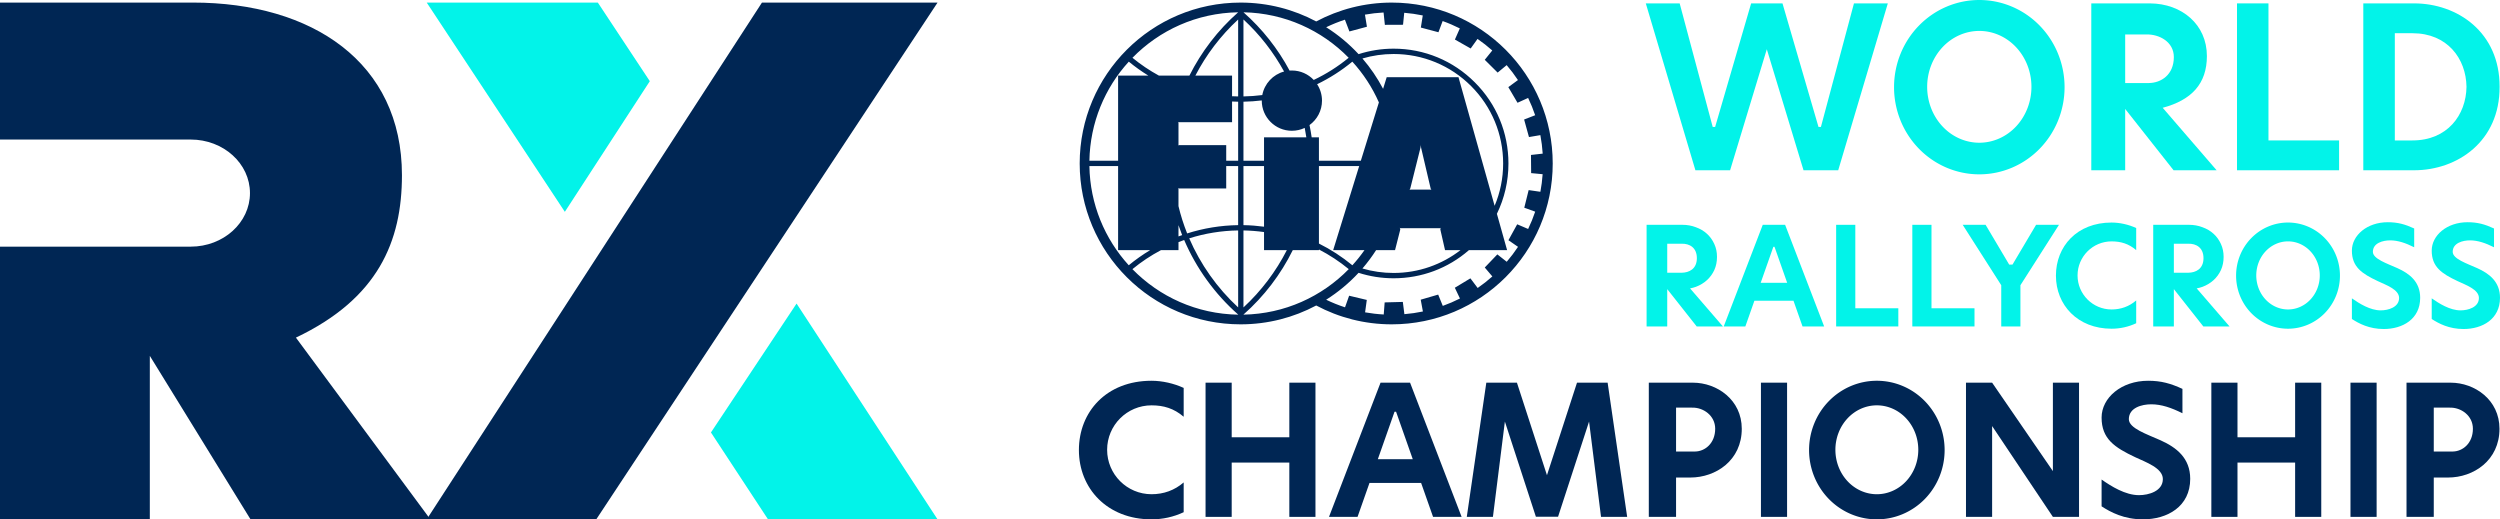
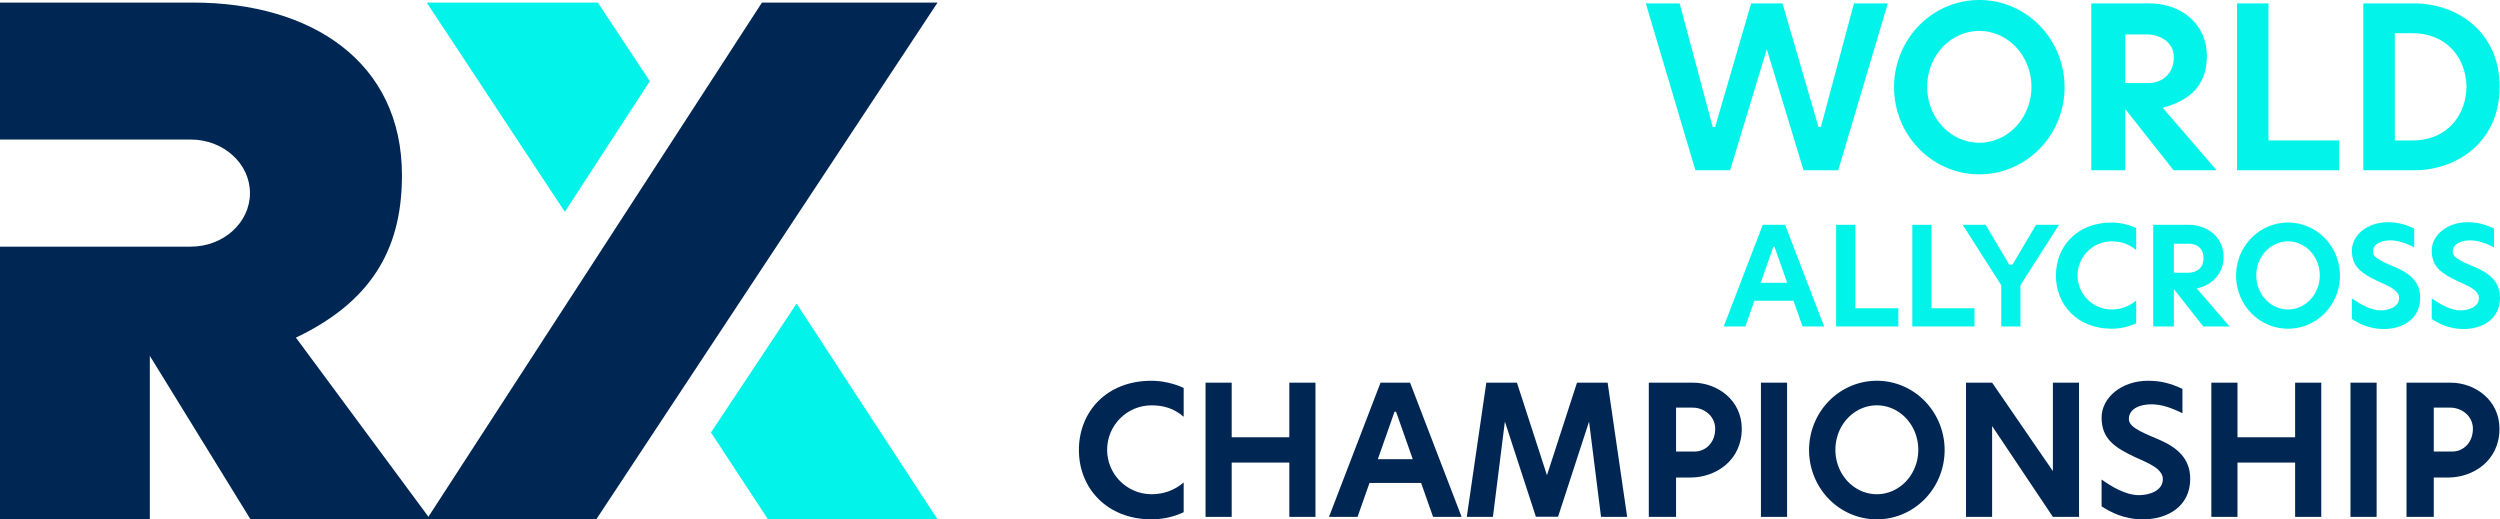
<svg xmlns="http://www.w3.org/2000/svg" xmlns:ns1="http://sodipodi.sourceforge.net/DTD/sodipodi-0.dtd" xmlns:ns2="http://www.inkscape.org/namespaces/inkscape" width="500mm" height="103.87mm" viewBox="0 0 500 103.87" version="1.1" id="svg8" ns1:docname="WRX Logo.svg" ns2:version="1.0 (4035a4fb49, 2020-05-01)">
  <defs id="defs2" />
  <ns1:namedview id="base" pagecolor="#ffffff" bordercolor="#666666" borderopacity="1.0" ns2:pageopacity="0.0" ns2:pageshadow="2" ns2:zoom="0.4797136" ns2:cx="761.5175" ns2:cy="-27.11441" ns2:document-units="mm" ns2:current-layer="layer1" ns2:document-rotation="0" showgrid="false" ns2:window-width="1920" ns2:window-height="986" ns2:window-x="-11" ns2:window-y="-11" ns2:window-maximized="1" />
  <g transform="translate(-67.189,-122.019)" ns2:label="Calque 1" ns2:groupmode="layer" id="layer1">
    <path id="path24" style="opacity:1;fill:#002654;fill-opacity:1;stroke:none;stroke-width:0.525px;stroke-linecap:butt;stroke-linejoin:miter;stroke-opacity:1" d="M 67.189,122.537 V 149.927 l 38.143,0.001 c 6.545,1.6e-4 11.85,4.795 11.851,10.71 -3e-4,5.915 -5.306,10.71 -11.851,10.71 l -38.143,0.001 v 54.539 h 29.964 v -32.7 l 20.141,32.7 h 35.964 l -26.886,-36.346 c 16.395,-7.79 21.207,-19.201 21.207,-32.479 0,-22.573 -17.948,-34.528 -41.8,-34.528 z" ns1:nodetypes="ccccccccccccssc" />
    <path id="path42" style="opacity:1;fill:#002654;fill-opacity:1;stroke:none;stroke-width:0.525px;stroke-linecap:butt;stroke-linejoin:miter;stroke-opacity:1" d="m 219.58,122.537 -67.044,103.352 h 33.904 l 68.258,-103.352 z" ns1:nodetypes="ccccc" />
    <path id="path148" d="m 226.503,182.732 -17.124,25.78 11.414,17.377 h 33.904 z" style="opacity:1;fill:#02f3e9;fill-opacity:1;stroke:none;stroke-width:0.525px;stroke-linecap:butt;stroke-linejoin:miter;stroke-opacity:1" />
    <path id="path42-9" d="m 152.536,122.537 27.62,41.847 16.995,-26.128 -10.396,-15.719 z" style="opacity:1;fill:#02f3e9;fill-opacity:1;stroke:none;stroke-width:0.525px;stroke-linecap:butt;stroke-linejoin:miter;stroke-opacity:1" />
-     <path id="path2333" style="opacity:1;fill:#002654;fill-opacity:1;fill-rule:nonzero;stroke:none;stroke-width:1.861" d="m 315.306,122.537 c -17.768,0 -32.18,14.403 -32.18,32.177 0,17.772 14.412,32.173 32.18,32.173 5.467,0 10.615,-1.365 15.124,-3.77 4.514,2.412 9.656,3.77 15.11,3.77 17.785,0 32.192,-14.401 32.192,-32.173 0,-17.774 -14.407,-32.177 -32.192,-32.177 -5.454,0 -10.596,1.37 -15.111,3.771 -4.508,-2.405 -9.656,-3.771 -15.123,-3.771 z m -0.488,1.94 v 0.004 c -4.068,3.581 -7.372,7.921 -9.749,12.663 h -6.092 c -1.864,-1.016 -3.639,-2.208 -5.297,-3.568 5.385,-5.509 12.856,-8.968 21.139,-9.099 z m 1.066,0.001 c 8.243,0.155 15.677,3.608 21.04,9.096 -2.153,1.768 -4.502,3.253 -6.988,4.434 -1.099,-1.162 -2.653,-1.889 -4.378,-1.889 -0.151,0 -0.3,0.008 -0.449,0.018 -2.33,-4.351 -5.45,-8.333 -9.226,-11.66 z m 28.02,0.038 0.257,2.471 3.635,-0.016 0.24,-2.396 c 1.259,0.103 2.496,0.281 3.706,0.533 l -0.383,2.424 3.519,0.936 0.841,-2.24 c 1.181,0.421 2.327,0.915 3.435,1.473 l -0.984,2.226 3.155,1.789 1.37,-1.915 c 1.031,0.71 2.016,1.482 2.949,2.311 l -1.503,1.869 2.577,2.557 1.805,-1.493 c 0.811,0.946 1.565,1.943 2.256,2.986 l -1.926,1.413 1.839,3.129 2.121,-0.968 c 0.538,1.117 1.009,2.272 1.409,3.46 l -2.211,0.858 0.97,3.508 2.28,-0.387 c 0.23,1.21 0.387,2.445 0.467,3.701 l -2.344,0.264 0.033,3.633 2.299,0.218 c -0.083,1.192 -0.233,2.366 -0.451,3.516 l -2.347,-0.337 -0.875,3.525 2.182,0.786 c -0.399,1.19 -0.871,2.346 -1.409,3.464 l -2.189,-0.936 -1.753,3.183 1.917,1.326 c -0.69,1.043 -1.445,2.04 -2.256,2.987 l -1.878,-1.477 -2.516,2.626 1.518,1.785 c -0.93,0.827 -1.91,1.6 -2.937,2.309 l -1.454,-1.928 -3.114,1.88 1.025,2.153 c -1.107,0.559 -2.253,1.054 -3.434,1.477 l -0.92,-2.26 -3.493,1.018 0.436,2.361 c -1.209,0.252 -2.445,0.434 -3.703,0.537 l -0.31,-2.45 -3.635,0.096 -0.184,2.416 c -1.265,-0.066 -2.509,-0.21 -3.728,-0.427 l 0.339,-2.484 -3.532,-0.841 -0.823,2.32 c -1.3,-0.422 -2.56,-0.931 -3.775,-1.518 2.393,-1.506 4.571,-3.32 6.485,-5.383 2.257,0.721 4.606,1.092 7.008,1.092 5.601,0 10.889,-1.987 15.063,-5.626 h 7.637 l -2.043,-7.267 c 1.512,-3.095 2.311,-6.518 2.311,-10.066 0,-6.136 -2.384,-11.906 -6.728,-16.229 -4.333,-4.338 -10.098,-6.735 -16.24,-6.735 -2.393,0 -4.75,0.374 -7.006,1.097 -1.913,-2.063 -4.09,-3.877 -6.482,-5.383 1.207,-0.583 2.459,-1.089 3.749,-1.509 l 0.9,2.354 3.504,-0.944 -0.396,-2.42 c 1.218,-0.218 2.462,-0.361 3.726,-0.429 z m -28.024,1.396 c 3.28,3.025 6.02,6.567 8.125,10.412 -2.216,0.594 -3.93,2.426 -4.359,4.707 -1.244,0.16 -2.501,0.252 -3.766,0.273 z m -1.061,0.008 v 15.386 c -0.406,-0.006 -0.812,-0.02 -1.217,-0.04 v -4.122 h -7.341 c 2.155,-4.159 5.046,-7.987 8.558,-11.225 z m 31.09,6.901 c 5.857,0 11.356,2.274 15.492,6.404 4.134,4.137 6.417,9.646 6.417,15.49 0,3 -0.606,5.86 -1.702,8.465 l -7.231,-25.726 h -14.355 l -0.721,2.331 c -1.147,-2.183 -2.535,-4.22 -4.132,-6.072 2.014,-0.592 4.109,-0.892 6.233,-0.892 z m -52.959,1.527 c 1.244,1.026 2.552,1.958 3.913,2.796 h -6.053 v 17.027 h -5.741 c 0.135,-7.631 3.095,-14.573 7.881,-19.824 z m 44.707,4.6e-4 c 2.183,2.396 3.984,5.144 5.312,8.149 l -3.613,11.674 h -8.38 v -4.688 h -1.452 c -0.117,-0.821 -0.26,-1.64 -0.43,-2.454 1.511,-1.096 2.495,-2.873 2.495,-4.88 0,-1.212 -0.36,-2.341 -0.977,-3.287 2.505,-1.211 4.872,-2.723 7.046,-4.514 z m -18.115,7.757 c -10e-5,0.014 -9.3e-4,0.029 -9.3e-4,0.043 0,3.326 2.701,6.026 6.019,6.026 0.92,0 1.791,-0.207 2.571,-0.576 0.125,0.626 0.233,1.254 0.325,1.884 h -8.461 v 4.688 h -4.115 v -11.812 c 1.229,-0.02 2.451,-0.108 3.662,-0.254 z m -5.94,0.216 c 0.405,0.02 0.81,0.034 1.217,0.04 v 11.811 h -2.387 v -3.123 h -9.443 c -0.089,0 -0.177,0.069 -0.177,0.069 0,0 0.074,-0.069 0.074,-0.162 v -4.381 c 0,-0.084 -0.034,-0.132 -0.058,-0.16 9.1e-4,-0.006 0.002,-0.01 0.004,-0.014 0.033,0.018 0.104,0.055 0.179,0.055 h 10.592 z m 37.743,8.593 c 0,0 0.014,0.433 0.065,0.655 0.19,0.797 0.979,4.197 1.87,7.978 0.03,0.21 0.088,0.277 0.101,0.315 0.022,0.054 0.102,0.17 0.102,0.17 0,0 -0.115,-0.101 -0.236,-0.088 h -0.22 -3.499 -0.215 c -0.123,-0.012 -0.237,0.088 -0.237,0.088 0,0 0.074,-0.115 0.102,-0.17 0.01,-0.037 0.058,-0.104 0.108,-0.315 0.96,-3.871 1.83,-7.351 2.003,-8.001 0.043,-0.19 0.056,-0.633 0.056,-0.633 z m -66.276,4.312 h 5.741 v 16.821 h 6.411 c -1.494,0.896 -2.926,1.905 -4.282,3.025 -4.786,-5.255 -7.744,-12.204 -7.87,-19.846 z m 27.362,0 h 2.387 v 11.82 c -3.487,0.048 -6.922,0.613 -10.197,1.657 -0.714,-1.782 -1.294,-3.607 -1.736,-5.459 v -3.419 c 0,-0.127 -0.087,-0.201 -0.087,-0.201 0,0 0.117,0.089 0.207,0.089 h 9.427 z m 3.449,0 h 4.115 v 12.133 c -1.359,-0.183 -2.732,-0.29 -4.115,-0.312 z m 15.095,0 h 8.054 l -5.206,16.821 h 6.262 c -0.743,1.061 -1.551,2.072 -2.421,3.027 -2.07,-1.709 -4.316,-3.162 -6.688,-4.345 z m -28.09,11.827 c 0.227,0.667 0.469,1.33 0.731,1.986 -0.245,0.086 -0.488,0.175 -0.731,0.266 z m 52.495,0.512 c 0,0 -0.08,0.112 -0.113,0.169 -0.004,0.046 -0.043,0.091 0.022,0.332 0.534,2.308 0.908,3.981 0.908,3.981 h 3.088 c -3.702,2.86 -8.342,4.563 -13.376,4.563 -2.129,0 -4.22,-0.298 -6.235,-0.893 0.996,-1.154 1.91,-2.381 2.736,-3.67 h 3.787 c 0,0 0.798,-3.129 1.011,-3.974 0.063,-0.248 0.028,-0.292 0.014,-0.339 -0.03,-0.058 -0.102,-0.16 -0.102,-0.16 0,0 0.116,0.089 0.235,0.089 h 0.214 7.353 0.216 c 0.125,0 0.242,-0.099 0.242,-0.099 z m -40.561,0.541 v 15.394 c -4.229,-3.902 -7.56,-8.657 -9.787,-13.814 3.145,-0.993 6.44,-1.532 9.787,-1.58 z m 1.061,9.4e-4 c 1.383,0.023 2.757,0.135 4.115,0.323 v 3.618 h 4.561 c -2.169,4.248 -5.101,8.159 -8.676,11.458 z m -11.858,1.914 c 2.409,5.617 6.093,10.77 10.797,14.907 v 0.024 c -8.287,-0.131 -15.762,-3.591 -21.147,-9.103 1.781,-1.466 3.696,-2.736 5.713,-3.802 h 3.501 v -1.602 c 0.377,-0.147 0.755,-0.29 1.137,-0.424 z m 26.953,1.893 c 2.108,1.091 4.108,2.405 5.963,3.93 -5.366,5.495 -12.807,8.952 -21.058,9.105 v -0.016 c 4.131,-3.635 7.476,-8.055 9.863,-12.886 h 5.233 z" />
-     <path id="path222" style="opacity:1;fill:#02f3e9;fill-opacity:1;stroke:none;stroke-width:1.845;stroke-linecap:square;stroke-dashoffset:131.528;paint-order:stroke fill markers" d="m 463.038,122.019 a 17.052,17.434 0 0 0 -17.039,17.434 17.052,17.434 0 0 0 17.051,17.434 17.052,17.434 0 0 0 17.052,-17.434 17.052,17.434 0 0 0 -17.052,-17.434 17.052,17.434 0 0 0 -0.012,0 z m 0.012,6.185 a 10.428,11.18 0 0 1 10.428,11.18 10.428,11.18 0 0 1 -10.428,11.18 10.428,11.18 0 0 1 -10.427,-11.18 10.428,11.18 0 0 1 10.427,-11.18 z" />
+     <path id="path222" style="opacity:1;fill:#02f3e9;fill-opacity:1;stroke:none;stroke-width:1.845;stroke-linecap:square;stroke-dashoffset:131.528;paint-order:stroke fill markers" d="m 463.038,122.019 a 17.052,17.434 0 0 0 -17.039,17.434 17.052,17.434 0 0 0 17.051,17.434 17.052,17.434 0 0 0 17.052,-17.434 17.052,17.434 0 0 0 -17.052,-17.434 17.052,17.434 0 0 0 -0.012,0 z m 0.012,6.185 a 10.428,11.18 0 0 1 10.428,11.18 10.428,11.18 0 0 1 -10.428,11.18 10.428,11.18 0 0 1 -10.427,-11.18 10.428,11.18 0 0 1 10.427,-11.18 " />
    <path id="path168" style="font-style:normal;font-variant:normal;font-weight:bold;font-stretch:normal;font-size:23.348px;line-height:1.25;font-family:'Product Sans';-inkscape-font-specification:'Product Sans Bold';text-align:center;text-anchor:middle;opacity:1;fill:#02f3e9;fill-opacity:1;stroke-width:1.165" d="m 514.589,122.696 h 6.293 v 27.409 h 14.124 v 5.967 h -20.417 z" />
    <path id="path170" style="font-style:normal;font-variant:normal;font-weight:bold;font-stretch:normal;font-size:23.348px;line-height:1.25;font-family:'Product Sans';-inkscape-font-specification:'Product Sans Bold';text-align:center;text-anchor:middle;opacity:1;fill:#02f3e9;fill-opacity:1;stroke-width:1.141" d="m 539.849,122.696 v 33.376 h 10.159 c 8.654,0 17.136,-5.764 17.101,-16.688 0.035,-10.924 -8.447,-16.688 -17.101,-16.688 z m 6.305,5.967 h 3.531 c 6.985,0 10.726,5.091 10.804,10.721 -0.077,5.63 -3.819,10.721 -10.804,10.721 h -3.531 z" ns1:nodetypes="ccscsccscscc" />
    <path ns1:nodetypes="cccccccccccccsccc" id="path206" style="font-style:normal;font-variant:normal;font-weight:bold;font-stretch:normal;font-size:23.489px;line-height:1.25;font-family:'Product Sans';-inkscape-font-specification:'Product Sans Bold';text-align:center;text-anchor:middle;opacity:1;fill:#02f3e9;fill-opacity:1;stroke-width:1.165" d="m 485.448,122.696 v 33.375 h 6.293 0.485 v -12.259 l 9.679,12.259 h 8.608 l -10.785,-12.496 c 5.799,-1.546 8.841,-4.83 8.841,-10.344 0,-6.319 -5.013,-10.494 -11.374,-10.535 z m 6.778,6.21 h 4.188 c 2.605,-0.072 5.544,1.46 5.544,4.524 0,3.567 -2.568,5.169 -4.988,5.195 h -4.744 z" />
    <path id="path242" style="opacity:1;fill:#02f3e9;fill-opacity:1;stroke:none;stroke-width:0.523px;stroke-linecap:butt;stroke-linejoin:miter;stroke-opacity:1" d="m 396.35,122.696 9.92,33.375 h 6.939 l 7.342,-24.21 7.342,24.21 h 6.939 l 9.92,-33.375 h -6.772 l -6.607,24.703 h -0.489 l -7.198,-24.703 h -6.271 l -7.198,24.703 h -0.489 l -6.607,-24.703 z" ns1:nodetypes="cccccccccccccccc" />
    <path id="path274" style="font-style:normal;font-variant:normal;font-weight:bold;font-stretch:normal;font-size:10.583px;line-height:1.25;font-family:'Product Sans';-inkscape-font-specification:'Product Sans Bold';text-align:center;text-anchor:middle;opacity:1;fill:#02f3e9;fill-opacity:1;stroke-width:0.718" d="m 419.741,166.981 -7.807,20.327 h 4.325 l 1.809,-5.143 h 7.818 l 1.809,5.143 h 4.325 l -7.808,-20.327 z m 2.119,4.4 h 0.233 l 2.53,7.192 h -5.293 z" />
    <path id="path276" style="font-style:normal;font-variant:normal;font-weight:bold;font-stretch:normal;font-size:10.583px;line-height:1.25;font-family:'Product Sans';-inkscape-font-specification:'Product Sans Bold';text-align:center;text-anchor:middle;opacity:1;fill:#02f3e9;fill-opacity:1;stroke-width:0.71" d="m 434.419,166.981 h 3.833 v 16.693 h 8.602 v 3.634 h -12.435 z" />
    <path id="path278" style="font-style:normal;font-variant:normal;font-weight:bold;font-stretch:normal;font-size:10.583px;line-height:1.25;font-family:'Product Sans';-inkscape-font-specification:'Product Sans Bold';text-align:center;text-anchor:middle;opacity:1;fill:#02f3e9;fill-opacity:1;stroke-width:0.71" d="m 449.654,166.981 h 3.833 v 16.693 h 8.602 v 3.634 h -12.435 z" />
-     <path d="m 396.507,166.981 v 20.327 h 3.832 0.295 v -7.466 l 5.895,7.466 h 5.243 l -6.569,-7.611 c 0.397,-0.075 0.783,-0.175 1.154,-0.31 0.852,-0.322 1.59,-0.767 2.215,-1.335 0.625,-0.568 1.116,-1.24 1.476,-2.016 0.36,-0.795 0.54,-1.675 0.54,-2.64 0,-0.946 -0.18,-1.807 -0.54,-2.583 -0.36,-0.795 -0.851,-1.476 -1.476,-2.044 -0.625,-0.568 -1.363,-1.003 -2.215,-1.306 -0.833,-0.322 -1.732,-0.483 -2.697,-0.483 z m 4.128,3.782 h 2.889 c 1.587,-0.044 3.038,0.786 3.038,2.888 0,2.172 -1.564,2.898 -3.038,2.914 h -2.889 z" style="font-style:normal;font-variant:normal;font-weight:bold;font-stretch:normal;font-size:23.489px;line-height:1.25;font-family:'Product Sans';-inkscape-font-specification:'Product Sans Bold';text-align:center;text-anchor:middle;opacity:1;fill:#02f3e9;fill-opacity:1;stroke-width:0.71" id="path206-9" />
    <path id="rect325" style="opacity:1;fill:#02f3e9;fill-opacity:1;stroke:none;stroke-width:0.52;stroke-linecap:square;stroke-dashoffset:131.528;paint-order:stroke fill markers" d="m 459.728,166.981 7.71,12.079 v 8.247 h 3.835 v -8.247 l 7.71,-12.079 h -4.579 l -4.72,7.961 h -0.655 l -4.721,-7.961 z" ns1:nodetypes="ccccccccccc" />
    <path id="path206-9-9" style="font-style:normal;font-variant:normal;font-weight:bold;font-stretch:normal;font-size:23.489px;line-height:1.25;font-family:'Product Sans';-inkscape-font-specification:'Product Sans Bold';text-align:center;text-anchor:middle;opacity:1;fill:#02f3e9;fill-opacity:1;stroke-width:0.71" d="m 497.833,166.981 v 20.326 h 3.832 0.295 v -7.466 l 5.894,7.466 h 5.242 l -6.568,-7.61 c 0.397,-0.075 0.783,-0.175 1.154,-0.31 0.852,-0.322 1.59,-0.767 2.215,-1.335 0.625,-0.568 1.116,-1.239 1.476,-2.015 0.36,-0.795 0.54,-1.675 0.54,-2.64 0,-0.946 -0.18,-1.807 -0.54,-2.583 -0.36,-0.795 -0.851,-1.476 -1.476,-2.044 -0.625,-0.568 -1.363,-1.003 -2.215,-1.306 -0.833,-0.322 -1.732,-0.483 -2.697,-0.483 z m 4.128,3.782 h 2.889 c 1.587,-0.044 3.038,0.786 3.038,2.888 0,2.172 -1.564,2.897 -3.038,2.913 h -2.889 z" />
    <path id="path222-0" style="opacity:1;fill:#02f3e9;fill-opacity:1;stroke:none;stroke-width:1.163;stroke-linecap:square;stroke-dashoffset:131.528;paint-order:stroke fill markers" d="m 489.497,166.527 c -6.9,0 -11.121,4.756 -11.122,10.617 -1.1e-4,5.864 4.326,10.618 11.129,10.618 1.708,-1e-4 3.393,-0.375 4.924,-1.096 v -4.561 c -1.4,1.207 -3.064,1.807 -4.924,1.807 -3.758,-5.3e-4 -6.805,-3.048 -6.805,-6.808 -1.5e-4,-3.76 3.047,-6.809 6.805,-6.809 1.861,-7e-5 3.427,0.466 4.924,1.747 v -4.419 c -1.514,-0.693 -3.275,-1.095 -4.932,-1.095 z" ns1:nodetypes="ccccccccccc" />
    <path id="path222-0-7" style="opacity:1;fill:#02f3e9;fill-opacity:1;stroke:none;stroke-width:1.124;stroke-linecap:square;stroke-dashoffset:131.528;paint-order:stroke fill markers" d="m 524.785,166.526 a 10.385,10.618 0 0 0 -10.377,10.618 10.385,10.618 0 0 0 10.385,10.618 10.385,10.618 0 0 0 10.386,-10.618 10.385,10.618 0 0 0 -10.386,-10.618 10.385,10.618 0 0 0 -0.008,0 z m 0.008,3.767 a 6.351,6.809 0 0 1 6.351,6.809 6.351,6.809 0 0 1 -6.351,6.809 6.351,6.809 0 0 1 -6.351,-6.809 6.351,6.809 0 0 1 6.351,-6.809 z" />
    <path style="opacity:1;fill:#02f3e9;fill-opacity:1;stroke:none;stroke-width:0.525px;stroke-linecap:butt;stroke-linejoin:miter;stroke-opacity:1" d="m 537.567,181.686 -2.8e-4,4.13 c 1.402,0.915 3.468,2.007 6.373,2.007 3.744,0 7.285,-1.962 7.285,-6.244 0,-3.205 -2.122,-4.838 -4.563,-5.936 -2.07,-0.931 -4.895,-1.847 -4.895,-3.256 0,-1.77 1.994,-2.295 3.456,-2.295 1.563,0 3.098,0.528 4.805,1.38 v -3.757 c -1.81,-0.833 -3.267,-1.251 -5.29,-1.251 -4.124,0 -7.17,2.622 -7.17,5.674 0,3.267 1.985,4.601 5.191,6.111 1.612,0.759 4.25,1.664 4.25,3.364 0,1.861 -2.171,2.481 -3.676,2.481 -2.101,0 -4.273,-1.361 -5.765,-2.407 z" id="path416" ns1:nodetypes="ccccscsccccsccc" />
    <path ns1:nodetypes="ccccscsccccsccc" id="path416-3" d="m 553.531,181.686 -2.8e-4,4.13 c 1.402,0.915 3.468,2.007 6.373,2.007 3.744,0 7.285,-1.962 7.285,-6.244 0,-3.205 -2.122,-4.838 -4.563,-5.936 -2.07,-0.931 -4.895,-1.847 -4.895,-3.256 0,-1.77 1.994,-2.295 3.456,-2.295 1.563,0 3.098,0.528 4.805,1.38 v -3.757 c -1.81,-0.833 -3.267,-1.251 -5.29,-1.251 -4.124,0 -7.17,2.622 -7.17,5.674 0,3.267 1.985,4.601 5.191,6.111 1.612,0.759 4.25,1.664 4.25,3.364 0,1.861 -2.171,2.481 -3.676,2.481 -2.101,0 -4.273,-1.361 -5.765,-2.407 z" style="opacity:1;fill:#02f3e9;fill-opacity:1;stroke:none;stroke-width:0.525px;stroke-linecap:butt;stroke-linejoin:miter;stroke-opacity:1" />
    <path ns1:nodetypes="ccccccccccc" d="m 297.487,198.17 c -9.007,0 -14.517,6.209 -14.517,13.859 -1.6e-4,7.654 5.647,13.859 14.527,13.86 2.229,-1.4e-4 4.429,-0.49 6.428,-1.431 v -5.954 c -1.828,1.576 -3.999,2.359 -6.428,2.358 -4.906,-6.7e-4 -8.883,-3.979 -8.883,-8.887 -2.2e-4,-4.908 3.977,-8.888 8.883,-8.888 2.429,-1e-4 4.473,0.609 6.428,2.281 v -5.768 c -1.977,-0.904 -4.275,-1.43 -6.437,-1.43 z" style="opacity:1;fill:#002654;fill-opacity:1;stroke:none;stroke-width:1.518;stroke-linecap:square;stroke-dashoffset:131.528;paint-order:stroke fill markers" id="path222-0-9" />
    <path id="rect463" style="opacity:1;fill:#002654;fill-opacity:1;stroke:none;stroke-width:0.803;stroke-linecap:square;stroke-dashoffset:131.528;paint-order:stroke fill markers" d="m 308.3,198.552 v 26.842 h 5.227 v -10.862 h 11.527 v 10.862 h 5.227 v -26.842 h -5.227 v 10.921 h -11.527 v -10.921 z" />
    <path d="m 343.298,198.552 -10.31,26.842 h 5.711 l 2.389,-6.791 h 10.325 l 2.389,6.791 h 5.711 l -10.311,-26.842 z m 2.798,5.811 h 0.307 l 3.341,9.497 h -6.989 z" style="font-style:normal;font-variant:normal;font-weight:bold;font-stretch:normal;font-size:10.583px;line-height:1.25;font-family:'Product Sans';-inkscape-font-specification:'Product Sans Bold';text-align:center;text-anchor:middle;opacity:1;fill:#002654;fill-opacity:1;stroke-width:0.948" id="path274-5" />
    <path id="path516" style="opacity:1;fill:#002654;fill-opacity:1;stroke:none;stroke-width:0.524px;stroke-linecap:butt;stroke-linejoin:miter;stroke-opacity:1" d="m 364.452,198.552 -3.907,26.842 h 5.228 l 2.392,-19.063 6.199,19.033 h 2.219 2.219 l 6.199,-19.033 2.392,19.063 h 5.228 l -3.907,-26.842 H 382.59 l -6.008,18.509 -6.007,-18.509 z" />
    <path id="path206-6" style="font-style:normal;font-variant:normal;font-weight:bold;font-stretch:normal;font-size:23.489px;line-height:1.25;font-family:'Product Sans';-inkscape-font-specification:'Product Sans Bold';text-align:center;text-anchor:middle;opacity:1;fill:#002654;fill-opacity:1;stroke-width:0.978" d="m 396.95,198.552 v 26.842 h 5.451 v -7.869 h 2.847 c 5.131,0 10.296,-3.447 10.296,-9.755 0,-5.797 -4.963,-9.218 -9.771,-9.218 z m 5.451,4.993 h 3.188 c 2.26,-0.068 4.638,1.593 4.638,4.219 0,2.935 -2.065,4.534 -4.012,4.557 h -3.815 z" />
    <rect style="opacity:1;fill:#002654;fill-opacity:1;stroke:none;stroke-width:0.816;stroke-linecap:square;stroke-dashoffset:131.528;paint-order:stroke fill markers" id="rect561" width="5.227" height="26.842" x="419.377" y="198.552" />
    <path d="m 442.548,198.17 a 13.556,13.86 0 0 0 -13.546,13.86 13.556,13.86 0 0 0 13.555,13.86 13.556,13.86 0 0 0 13.556,-13.86 13.556,13.86 0 0 0 -13.556,-13.86 13.556,13.86 0 0 0 -0.01,0 z m 0.01,4.917 a 8.29,8.888 0 0 1 8.29,8.888 8.29,8.888 0 0 1 -8.29,8.888 8.29,8.888 0 0 1 -8.29,-8.888 8.29,8.888 0 0 1 8.29,-8.888 z" style="opacity:1;fill:#002654;fill-opacity:1;stroke:none;stroke-width:1.467;stroke-linecap:square;stroke-dashoffset:131.528;paint-order:stroke fill markers" id="path222-0-7-0" />
    <path d="m 460.386,198.552 v 26.842 h 5.227 v -18.164 l 12.155,18.164 h 5.227 v -26.842 h -5.227 v 17.689 l -12.155,-17.689 z" style="opacity:1;fill:#002654;fill-opacity:1;stroke-width:0.816;stroke-linecap:square;stroke-dashoffset:131.528;paint-order:stroke fill markers" id="rect65" />
    <path ns1:nodetypes="ccccscsccccsccc" id="path416-4" d="m 487.507,217.924 -3.6e-4,5.36 c 1.82,1.188 4.501,2.605 8.271,2.605 4.859,0 9.454,-2.547 9.454,-8.103 0,-4.159 -2.754,-6.278 -5.922,-7.703 -2.686,-1.209 -6.352,-2.397 -6.352,-4.226 0,-2.296 2.588,-2.978 4.484,-2.978 2.029,0 4.021,0.685 6.235,1.791 v -4.876 c -2.349,-1.081 -4.239,-1.623 -6.865,-1.623 -5.352,0 -9.305,3.403 -9.305,7.363 0,4.24 2.576,5.971 6.737,7.931 2.092,0.985 5.515,2.16 5.515,4.365 0,2.415 -2.818,3.22 -4.77,3.22 -2.727,0 -5.545,-1.766 -7.482,-3.124 z" style="opacity:1;fill:#002654;fill-opacity:1;stroke:none;stroke-width:0.681px;stroke-linecap:butt;stroke-linejoin:miter;stroke-opacity:1" />
    <path d="m 509.459,198.552 v 26.842 h 5.227 v -10.862 h 11.527 v 10.862 h 5.227 v -26.842 h -5.227 v 10.921 h -11.527 v -10.921 z" style="opacity:1;fill:#002654;fill-opacity:1;stroke:none;stroke-width:0.803;stroke-linecap:square;stroke-dashoffset:131.528;paint-order:stroke fill markers" id="rect463-0" />
    <rect y="198.552" x="537.286" height="26.842" width="5.227" id="rect561-9" style="opacity:1;fill:#002654;fill-opacity:1;stroke:none;stroke-width:0.816;stroke-linecap:square;stroke-dashoffset:131.528;paint-order:stroke fill markers" />
    <path d="m 548.492,198.552 v 26.842 h 5.451 v -7.869 h 2.847 c 5.131,0 10.296,-3.447 10.296,-9.755 0,-5.797 -4.963,-9.218 -9.771,-9.218 z m 5.451,4.993 h 3.188 c 2.26,-0.068 4.638,1.593 4.638,4.219 0,2.935 -2.065,4.534 -4.012,4.557 h -3.815 z" style="font-style:normal;font-variant:normal;font-weight:bold;font-stretch:normal;font-size:23.489px;line-height:1.25;font-family:'Product Sans';-inkscape-font-specification:'Product Sans Bold';text-align:center;text-anchor:middle;opacity:1;fill:#002654;fill-opacity:1;stroke-width:0.978" id="path206-6-2" />
  </g>
</svg>